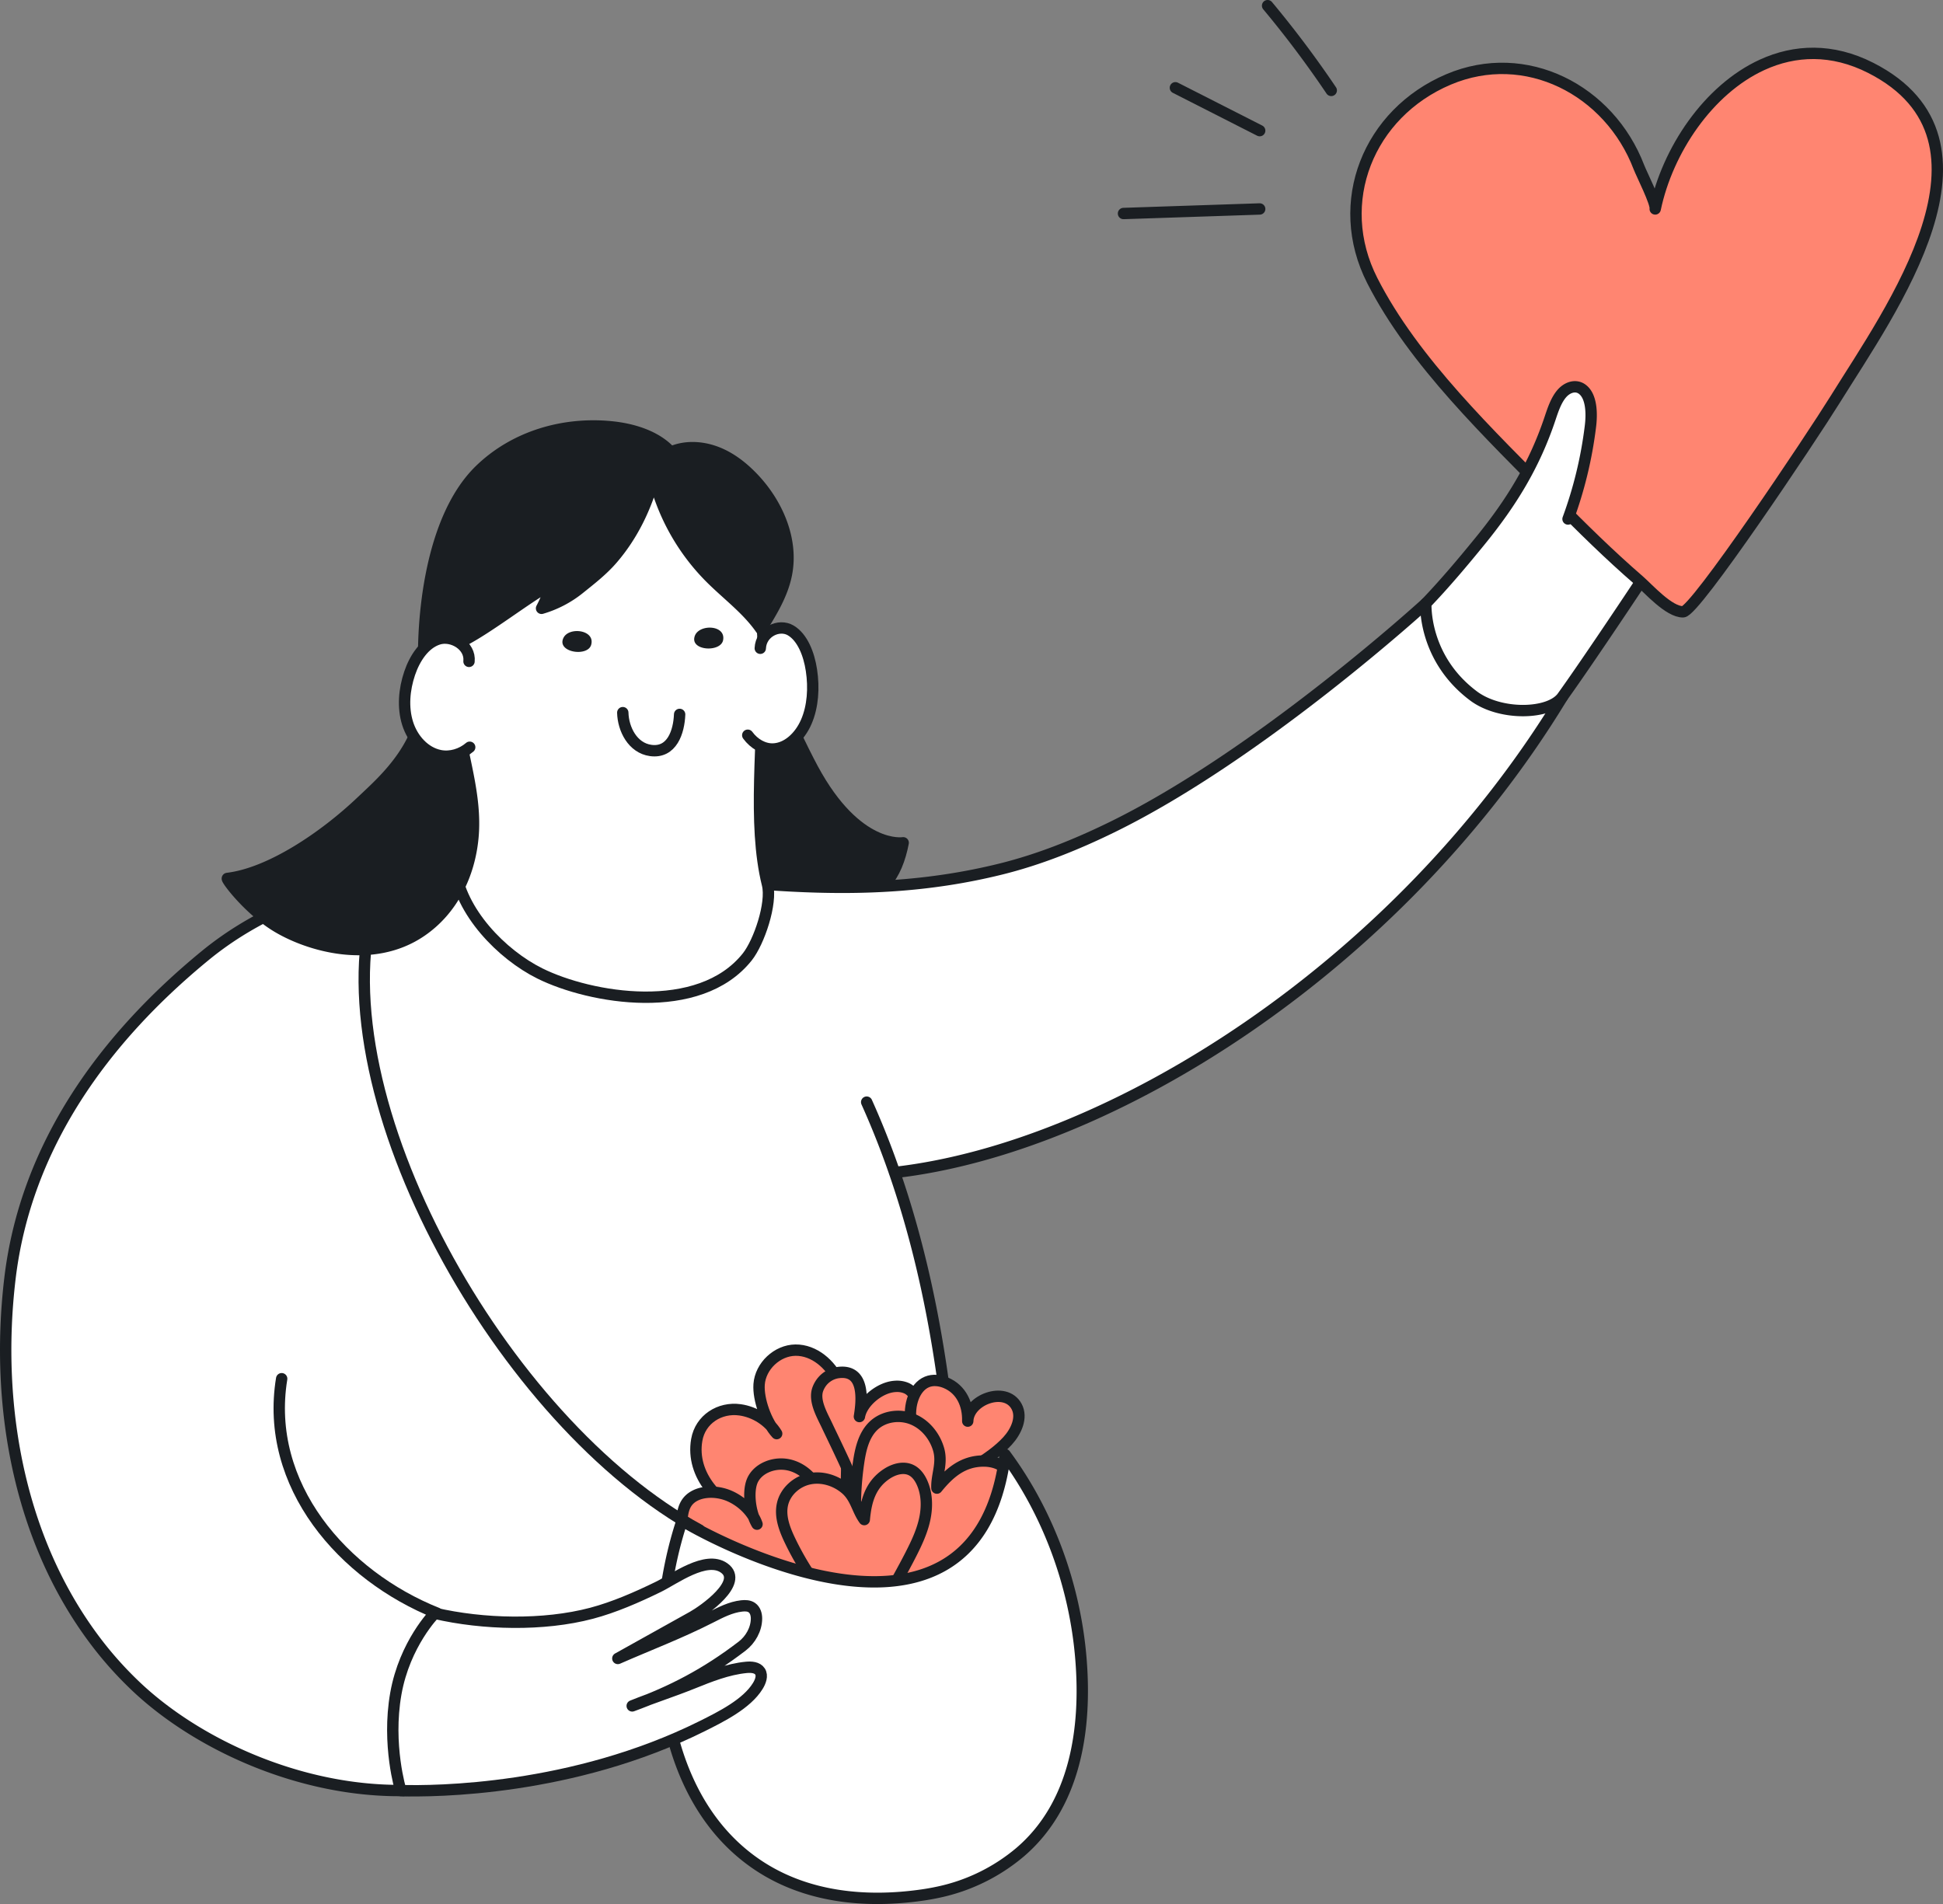
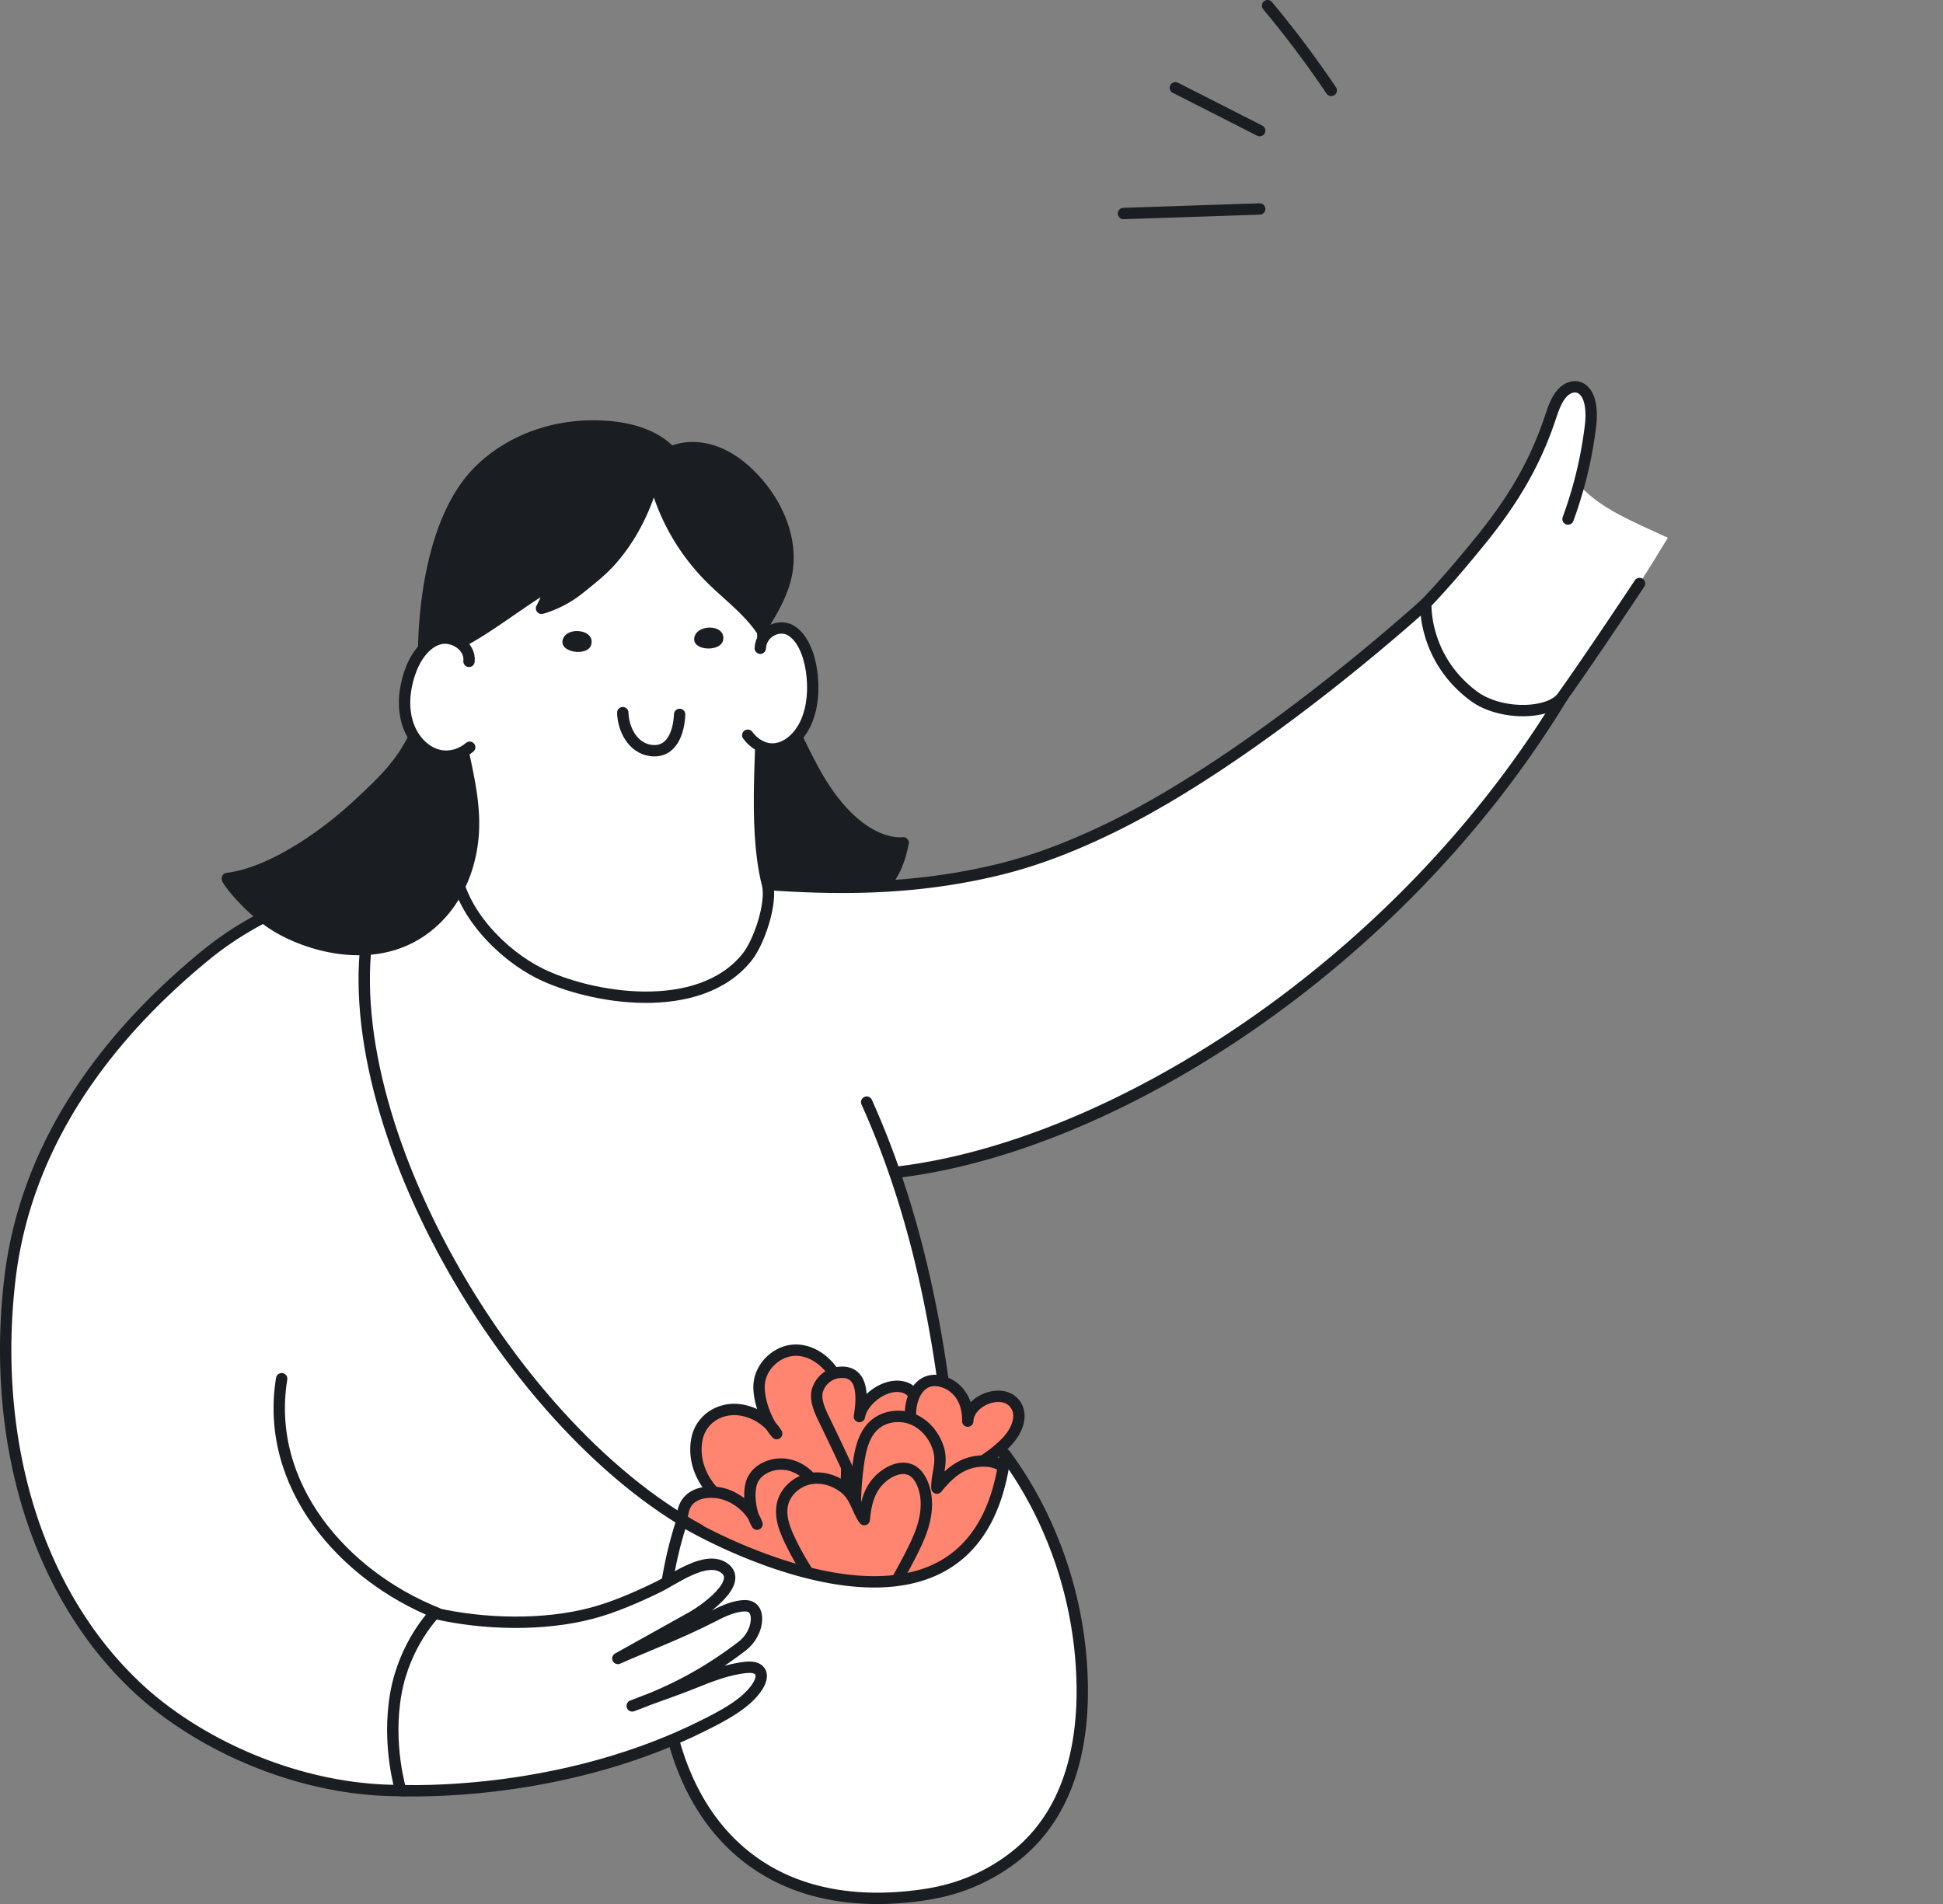
<svg xmlns="http://www.w3.org/2000/svg" viewBox="0 0 1710 1675.84">
  <rect x="0" y="0" width="1710" height="1675.84" fill="#808080" stroke="none" />
  <defs>
    <style>.cls-1,.cls-5{fill:#1a1e22;}.cls-1,.cls-3,.cls-4,.cls-6{stroke:#1a1e22;stroke-linecap:round;stroke-linejoin:round;stroke-width:10px;}.cls-2,.cls-4{fill:#fff;}.cls-3{fill:none;}.cls-6{fill:#ff8571;}</style>
  </defs>
  <title>Q_heart_girl</title>
  <g id="_2" data-name="2">
    <path class="cls-1" d="M801.76,892.34c3.56,17,10.86,33.25,22.19,44.9,16.37,16.84,42.42,23.3,65.24,20.1,31.19-4.39,45-24.07,50.69-53.49,0,0-40.69,7-79.56-65.08-9.22-17.11-25.23-50.55-31.83-69.29,1.31,3.71-10.54,25.43-12.23,29.9-4.14,11-7.41,22.31-11.47,33.28C797.57,852.12,797.36,871.31,801.76,892.34Z" transform="translate(-145 -162.08)" />
    <path class="cls-2" d="M1520,775.39c32.35-44.93,58.6-83.5,92.84-140-52-24-74.19-31.42-103.15-80.85-52.65,78.84-109.87,138.65-109.87,138.65s-2.8,50.22,41.92,83.76C1465.26,794.57,1508.7,791.12,1520,775.39Z" transform="translate(-145 -162.08)" />
    <path class="cls-2" d="M932.24,1194.06l20.1-2.76C1147,1161.15,1382.65,1002,1520,775.39c-44.83-7.56-92.44-46.2-120.18-82.21,0,0-145.38,133-276.33,197-31.3,15.3-63.85,28.4-97.67,36.78-128,31.71-240.1,8.44-366.62-1.16-115.39-8.75-244.33,4.1-333.6,77.3-89.06,73-158,167.48-171.89,284.37-13.5,113.83,8.67,236.82,82,327.64a325.89,325.89,0,0,0,26.8,29.22c53.72,52.09,145.48,94.8,237.38,93.67,114.63-1.4,403.37-95.46,489.42-162.64C986.72,1446.86,974.59,1316.78,932.24,1194.06Z" transform="translate(-145 -162.08)" />
    <path class="cls-3" d="M932.24,1194.06c190.63-21.64,443.82-181.18,587.79-418.67-44.83-7.56-92.44-46.2-120.18-82.21,0,0-145.38,133-276.33,197-31.3,15.3-63.85,28.4-97.67,36.78-128,31.71-240.1,8.44-366.62-1.16-115.39-8.75-244.33,4.1-333.6,77.3-89.06,73-158,167.48-171.89,284.37-13.5,113.83,8.67,236.82,82,327.64a325.89,325.89,0,0,0,26.8,29.22c53.72,52.09,145.48,94.8,237.38,93.67,114.63-1.4,403.37-95.46,489.42-162.64-3-150.6-19.77-305.88-81.59-443.24" transform="translate(-145 -162.08)" />
    <path class="cls-3" d="M392.89,1375.55c-15.33,93.68,54,173.3,136.87,206.41-34,43.11-47.1,103.9-29.89,156.05" transform="translate(-145 -162.08)" />
    <path class="cls-4" d="M545.5,925.35c4.32,39.12,41.06,76.86,74.66,93.53,44.15,21.92,140.16,38.71,182.54-14.64,10.31-13,21.89-47.06,17.76-63.68-13.37-53.86-3.63-124.27-3.62-199.41,0-34.13-3.62-69.44-20.35-99.19-40-71-139.14-80.82-198.24-28.37-45.19,40.1-45.62,100-50.27,156C543.72,820.86,539.82,874,545.5,925.35Z" transform="translate(-145 -162.08)" />
    <path class="cls-2" d="M813.71,732.57a34,34,0,0,1,1.16-4.55c3.5-10.33,16-17,26-11.09,10.36,6.13,16.08,20.84,18.24,35.07,2.33,15.4,1.33,31.88-4.54,45.39s-17,23.54-29.24,23.92c-16.39.51-33.22-18.88-34.81-34.38-1-9.88,2.87-36.74,5-46.44C800.6,717.09,813.07,735.86,813.71,732.57Z" transform="translate(-145 -162.08)" />
    <path class="cls-3" d="M814.11,732.65c.65-14.37,16.44-21.84,26.8-15.71S857,737.77,859.14,752c2.33,15.4,1.33,31.88-4.54,45.39s-17,23.54-29.24,23.92c-8.23.26-16.65-4.42-22.27-12.13" transform="translate(-145 -162.08)" />
    <path class="cls-3" d="M693.1,789.31c.36,14.54,8.72,31.1,24.52,33.29,18.8,2.61,24.94-16.51,25.51-31.74" transform="translate(-145 -162.08)" />
    <path class="cls-5" d="M640.06,726c-1.8,10.79,22.31,13.79,25.21,3.65,3.78-13.19-19.27-16.16-24.31-6.3A9.17,9.17,0,0,0,640.06,726Z" transform="translate(-145 -162.08)" />
    <path class="cls-5" d="M755.95,724.21c-.78,10.91,23.5,11.65,25.44,1.28,2.53-13.49-20.69-14.29-24.79-4A9.17,9.17,0,0,0,755.95,724.21Z" transform="translate(-145 -162.08)" />
    <path class="cls-1" d="M551.49,726.69c23.36-11.84,55.89-37.75,78.74-50.54a113,113,0,0,1-8.62,21.34,96.09,96.09,0,0,0,32.74-16.95c10.38-8.34,21-16.53,29.64-26.61,17.71-20.55,29.59-45.32,36.6-71.2a189.13,189.13,0,0,0,48.81,87.08c15.15,15.33,33.07,28.21,45.34,45.93,9.33-15.07,18.82-30.55,22.31-47.92,6.14-30.54-7.71-62.46-29.21-85-9.33-9.78-20.29-18.31-33-23s-27.19-5.33-39.53.19c-12.62-14.15-33.55-20.39-52.42-22.25-41.87-4.13-84.79,8.3-115.35,37.83-46.58,45-52.13,141.93-49,185.48,3.9,54.14-35.07,87.12-55.7,106.69-33.06,31.37-80.39,63.06-117.68,67.47-1.57.19,18.58,27.35,43.58,42.41,28.59,17.21,83.95,33.19,126.68,4.21,27.74-18.81,42.73-49.92,45.78-82.74,3.48-37.49-10.28-73.21-14.63-110C543.47,762.27,551.49,726.69,551.49,726.69Z" transform="translate(-145 -162.08)" />
    <path class="cls-2" d="M559.51,742.77c-7-10.79-12.54-23.38-28.79-18.19-12.26,3.92-20.72,16.89-25.19,30.07-4.84,14.27-6.19,30.19-1.77,44.18s15.14,25.65,28.49,28.29c23.43,4.65,39.23-19.86,43-42.75,2-12.17-.74-25.59-9.1-33.33A43.5,43.5,0,0,1,559.51,742.77Z" transform="translate(-145 -162.08)" />
    <path class="cls-3" d="M557.77,744.18c1.43-13.84-14.79-23.51-27.05-19.6S510,741.47,505.53,754.65c-4.84,14.27-6.19,30.19-1.77,44.18s15.14,25.65,28.49,28.29c9,1.78,18.84-1.1,26.13-7.36" transform="translate(-145 -162.08)" />
-     <path class="cls-6" d="M1695.87,219.11c28.61-13.1,61.47-14.65,95.69,2.79,125.47,64,17.14,213.5-31.17,291.28-22.12,35.6-123.51,187.2-134.11,187.39-12.48.21-30.53-20.36-38.89-27.6-25.92-22.44-50.44-46.57-74.47-71-56.07-57-123.68-121.13-160.23-193-35-68.84-3.33-147.11,67.17-177,67.79-28.74,141.44,9.13,167.49,77.2,2.35,6.15,15.41,31.78,14.36,36.81C1612.47,294.61,1648.3,240.9,1695.87,219.11Z" transform="translate(-145 -162.08)" />
    <path class="cls-3" d="M1253.63,346l-119.86,4" transform="translate(-145 -162.08)" />
    <path class="cls-3" d="M1316.6,241.65a915.13,915.13,0,0,0-56-74.58" transform="translate(-145 -162.08)" />
    <path class="cls-3" d="M1253.63,277.06l-74.19-37.73" transform="translate(-145 -162.08)" />
    <path class="cls-6" d="M813.08,1380.52c1.15-16.05,15.91-29.95,32-30.12,16.5-.18,31,12.53,37.79,27.57s7.44,32,7.55,48.54q.26,37.88-2.33,75.7l-29.76-.52c-17.46-.31-35.17-.65-51.95-5.51-28.13-8.15-53.61-35.53-48.19-66.74,3.16-18.2,20.22-29,38.11-26.49,13,1.82,25.47,9.66,32.24,20.94C819.35,1414,812.14,1393.67,813.08,1380.52Z" transform="translate(-145 -162.08)" />
    <path class="cls-6" d="M866.36,1381.28a22.26,22.26,0,0,1,15.38-11c24.71-4,22,24.12,19.61,38.58,2.12-12.61,17.84-25.75,31.38-26.54a21.07,21.07,0,0,1,10.12,1.6c5.48,2.56,8.7,8.3,9.13,14,.89,11.79-8.41,21.81-17.46,30a458.09,458.09,0,0,1-41.31,33.25c.83-.6-18.21-39.79-20-43.65-4.4-9.52-12.45-22.61-8.32-33.15A22.72,22.72,0,0,1,866.36,1381.28Z" transform="translate(-145 -162.08)" />
    <path class="cls-6" d="M806.73,1466.27c4.4-11.93,20.35-18.54,34.59-14.32,14.6,4.32,24.69,17.93,27.53,31.24s-.19,26.45-3.57,39.06q-7.76,29-18,57.11l-26.14-8.44c-15.34-5-30.89-10-44.67-18.24s-25.81-20.2-29.89-34.17a52,52,0,0,1-1.35-20c.5-4.89,1.46-9.84,4.24-13.88,7.08-10.3,24.51-11.62,37.77-5.75,11,4.89,20.43,14.25,24,24.69C805.19,1493.51,803.12,1476,806.73,1466.27Z" transform="translate(-145 -162.08)" />
    <path class="cls-6" d="M1039.64,1399.89c5.37,9.84-.36,22.18-7.93,30.44-16.24,17.73-40.28,26.63-57,43.9-6.32-13.42-15.2-25.53-21.43-39s-9.69-29.22-4.47-43.11c2.2-5.85,6.17-11.37,12-13.75,5.23-2.15,11.29-1.45,16.51.73,13.89,5.79,19.8,19.49,19.37,33.79C997.19,1394,1029.77,1381.81,1039.64,1399.89Z" transform="translate(-145 -162.08)" />
    <path class="cls-6" d="M1011.11,1448c8.16.07,17.08,2.91,21.11,10,9,15.78.16,39.4-10.67,51.8-11.16,12.79-27.32,24.1-42.61,31.46-18.68,9-70.85,22.37-70.85,22.37a274.51,274.51,0,0,1-7.39-114.77c1.74-11.72,4.68-24.12,13.36-32.18,8.89-8.25,22.77-10.11,34-5.55s19.64,14.94,23,26.6c3.57,12.49-1.92,22.57-1.5,34.11C980.46,1458.43,992.56,1447.81,1011.11,1448Z" transform="translate(-145 -162.08)" />
    <path class="cls-6" d="M925.37,1459.34c6.37-4.22,14.78-6.69,21.62-3.29,4.36,2.16,7.37,6.36,9.39,10.79,4.59,10.07,4.77,21.74,2.4,32.55s-7.14,20.94-12.17,30.8c-7.24,14.17-15.11,28-23,41.82L906,1603a257,257,0,0,1-65.82-85.2c-4.78-10-9-21.17-6.48-32,2.58-11.06,12.38-19.77,23.49-22.11s23.06,1.31,31.75,8.61c9.31,7.82,10.33,18.52,16.69,27.25C907.06,1483.51,910.89,1468.93,925.37,1459.34Z" transform="translate(-145 -162.08)" />
    <path class="cls-4" d="M1029.63,1442.35c38.3,51.83,61.47,115.69,66.68,179.83,5,61.16-4.61,128.3-53.61,170.16a164,164,0,0,1-71.63,35.07q-7.21,1.56-14.52,2.6c-49.7,7.12-101.83,2.16-144.42-26.3-93.27-62.32-99.18-206.19-66.8-303.44C745.33,1501.67,1003.27,1653.36,1029.63,1442.35Z" transform="translate(-145 -162.08)" />
    <path class="cls-3" d="M473.88,958.13c-47.07,169.92,113,456.27,286.76,550.55" transform="translate(-145 -162.08)" />
    <path class="cls-4" d="M527.63,1582c42.7,9.88,95.61,11.19,137.95,0,19.76-5.23,40-14.05,59-23.34,14.06-6.9,41.84-27.76,57.71-16.55,17.81,12.59-18.14,37.61-27.55,42.86l-66,36.8c27.72-12.15,55.05-22.46,82-36.23,8.59-4.39,17.37-8.93,26.95-10,3.09-.36,6.44-.29,9,1.49,3,2.09,4.12,6,4.09,9.7-.07,9.33-5.24,18.52-12.65,24.2-31.8,24.35-61.94,39.94-96.74,52.59,18-7.27,35.15-12.64,53.17-19.9,15.28-6.16,30.81-12.38,47.21-14,4.42-.42,9.68-.1,12.1,3.61s.44,8.94-2,12.84c-9.71,15.76-32.32,27-48.88,35.26-114,56.79-235.36,57.66-265.25,56.73,0,0-12.36-40.13-4.37-85.32C501.16,1608.7,527.63,1582,527.63,1582Z" transform="translate(-145 -162.08)" />
    <path class="cls-2" d="M1526.16,617.7c10-27,14.92-52.46,18.46-79.81,1.55-11.94,1.11-27.12-7.15-33.22-5.84-4.31-13.32-1.66-18.12,4s-7.52,13.65-10.11,21.43c-13.8,41.39-34.06,74.32-61.76,108.31-15.26,18.73-30.92,37.31-47.63,54.78,0,0-2.8,47.87,41.92,81.4,23.5,17.63,66.94,16.54,78.26.81,17.23-23.93,47.68-69.26,63.58-93.25l-70.35-59.06Z" transform="translate(-145 -162.08)" />
    <path class="cls-3" d="M1525,618.88a363.6,363.6,0,0,0,19.64-81c1.55-11.94,1.11-27.12-7.15-33.22-5.84-4.31-13.32-1.66-18.12,4s-7.52,13.65-10.11,21.43c-13.8,41.39-34.06,74.32-61.76,108.31-15.26,18.73-30.92,37.31-47.63,54.78,0,0-2.8,47.87,41.92,81.4,23.5,17.63,66.94,16.54,78.26.81,17.23-23.93,52-75.73,67.87-99.72" transform="translate(-145 -162.08)" />
  </g>
</svg>